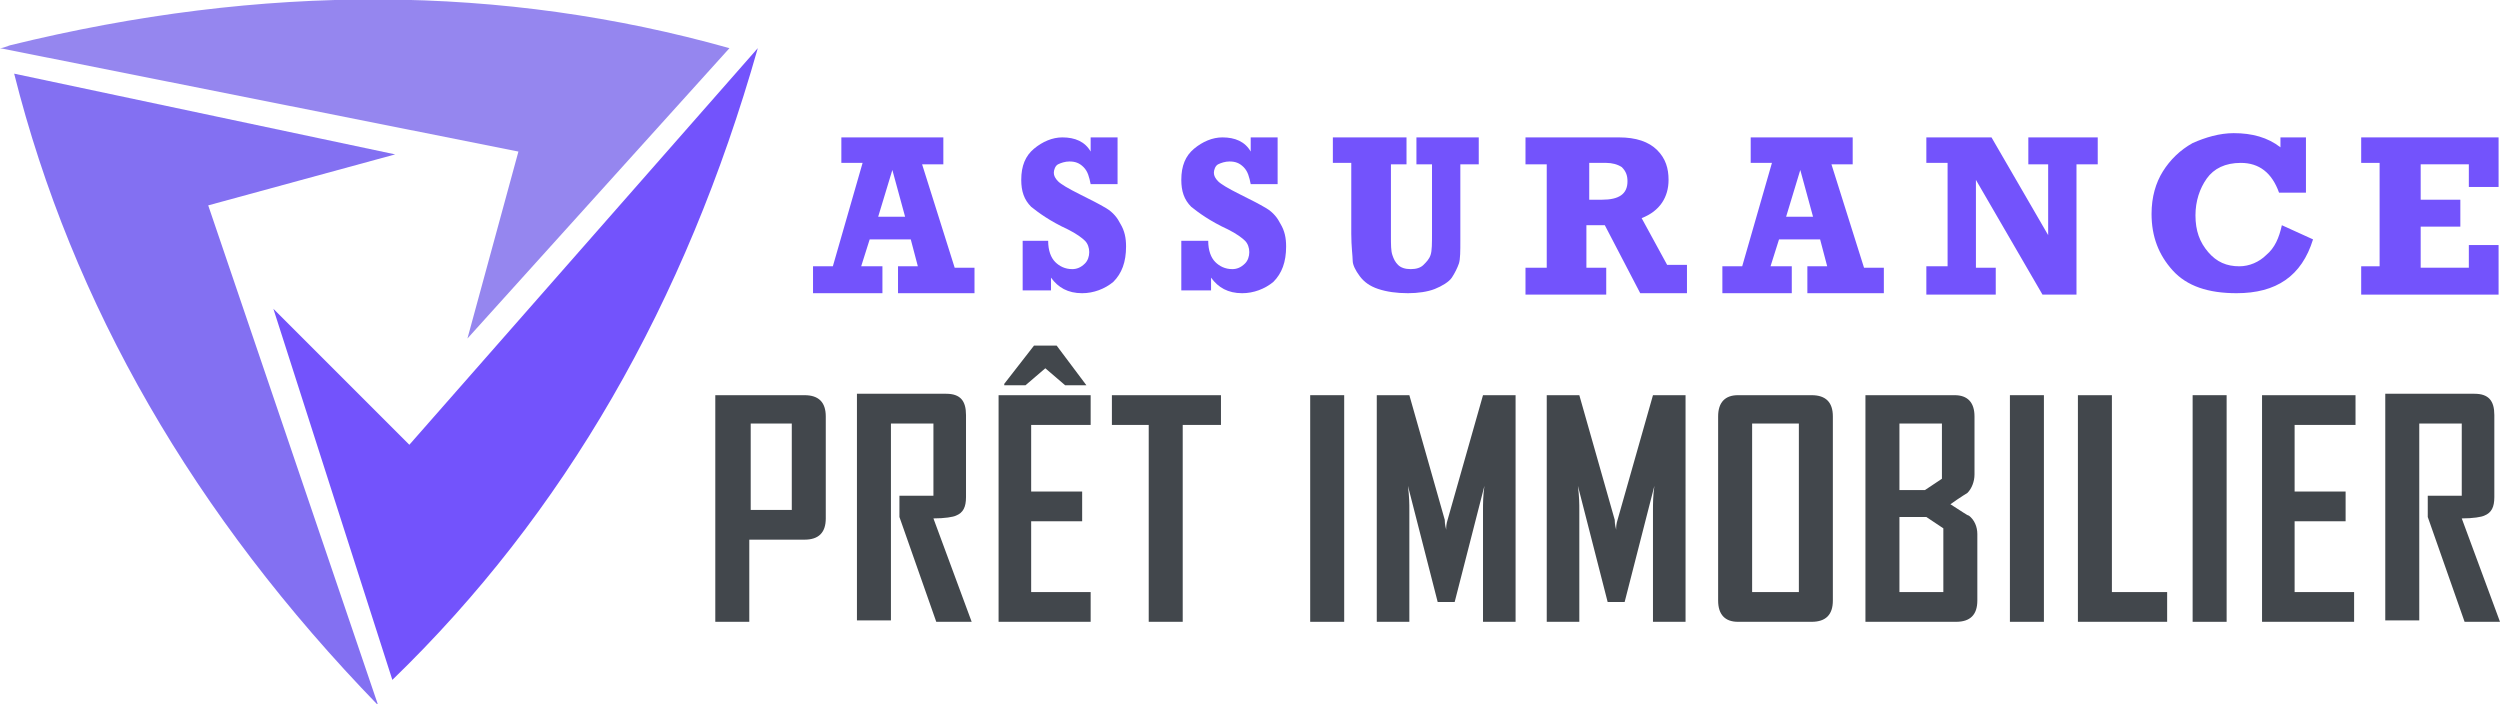
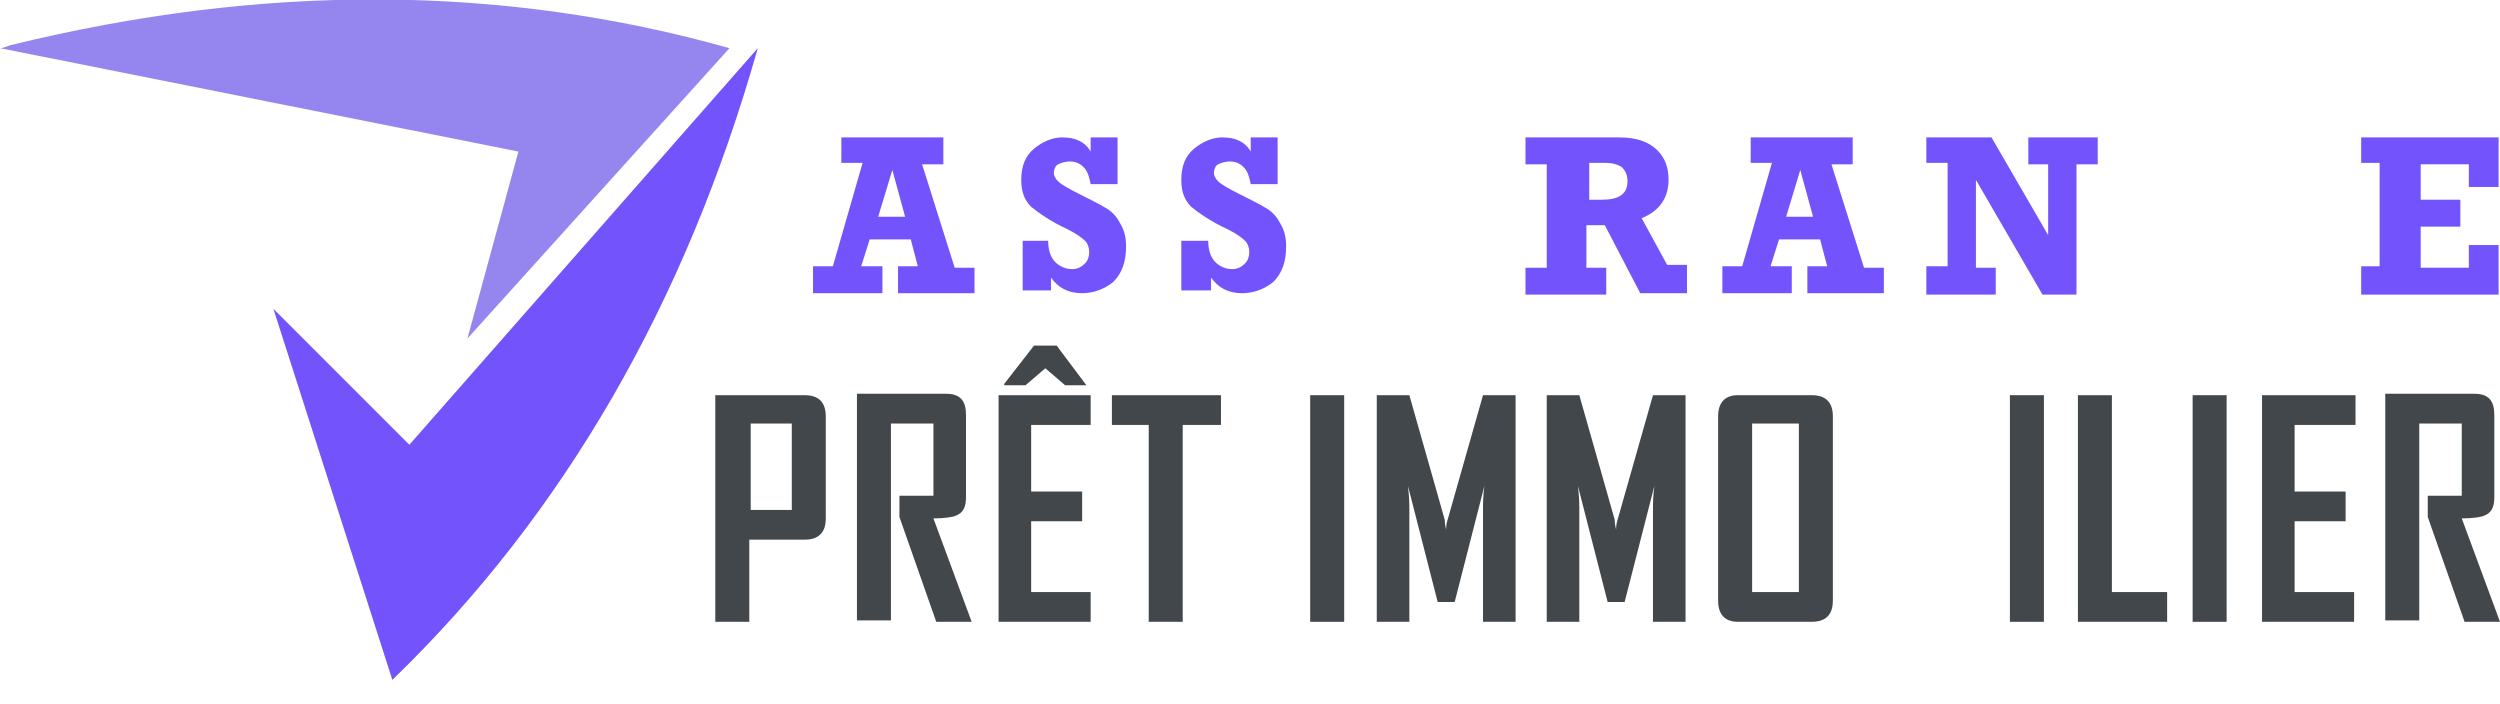
<svg xmlns="http://www.w3.org/2000/svg" version="1.1" id="Layer_1" x="0px" y="0px" width="176.5px" height="49.7px" viewBox="0 0 176.5 49.7" style="enable-background:new 0 0 176.5 49.7;" xml:space="preserve">
  <style type="text/css">
	.st0{fill-rule:evenodd;clip-rule:evenodd;fill:#8370F2;}
	.st1{fill-rule:evenodd;clip-rule:evenodd;fill:#9586EF;}
	.st2{fill-rule:evenodd;clip-rule:evenodd;fill:#7353FC;}
	.st3{fill:#7353FC;}
	.st4{fill:#42474C;}
</style>
-   <path class="st0" d="M27.9,10.9L1,5.2c4.1,16.3,12.7,31.2,25.7,44.6l-12-35.3L27.9,10.9z" />
  <path class="st1" d="M0,3.4l36.6,7.3L33,23.9L51.5,3.4c-16-4.5-32.9-4.6-50.8-0.2C0.4,3.3,0.2,3.4,0,3.4" />
  <path class="st2" d="M53.5,3.4l-24.6,28l-9.6-9.6L27.7,48C39.8,36.3,48.4,21.4,53.5,3.4" />
  <g>
    <g>
      <path class="st3" d="M68.8,18.8v1.9h-5.4v-1.9h1.4l-0.5-1.9h-2.9l-0.6,1.9h1.5v1.9h-4.9v-1.9h1.4l2.1-7.3h-1.5V9.7h7.2v1.9h-1.5    l2.3,7.3H68.8z M63.9,15.3L63,12l-1,3.3H63.9z" />
      <path class="st3" d="M72.2,20.7v-3.7H74c0,0.7,0.2,1.2,0.5,1.5c0.3,0.3,0.7,0.5,1.2,0.5c0.3,0,0.6-0.1,0.9-0.4    c0.2-0.2,0.3-0.5,0.3-0.8c0-0.3-0.1-0.6-0.3-0.8c-0.2-0.2-0.6-0.5-1.2-0.8c-1.3-0.6-2.1-1.2-2.6-1.6c-0.5-0.5-0.7-1.1-0.7-1.9    c0-1,0.3-1.7,0.9-2.2s1.3-0.8,2-0.8c0.9,0,1.6,0.3,2,1V9.7h1.9V13h-1.9c-0.1-0.5-0.2-0.9-0.5-1.2c-0.3-0.3-0.6-0.4-1-0.4    c-0.3,0-0.6,0.1-0.8,0.2s-0.3,0.4-0.3,0.6c0,0.2,0.1,0.4,0.3,0.6c0.2,0.2,0.7,0.5,1.5,0.9c0.8,0.4,1.4,0.7,1.9,1s0.8,0.7,1,1.1    c0.3,0.5,0.4,1,0.4,1.6c0,1.1-0.3,1.9-0.9,2.5c-0.6,0.5-1.4,0.8-2.2,0.8c-1,0-1.7-0.4-2.2-1.1v0.9H72.2z" />
      <path class="st3" d="M83.4,20.7v-3.7h1.9c0,0.7,0.2,1.2,0.5,1.5c0.3,0.3,0.7,0.5,1.2,0.5c0.3,0,0.6-0.1,0.9-0.4    c0.2-0.2,0.3-0.5,0.3-0.8c0-0.3-0.1-0.6-0.3-0.8c-0.2-0.2-0.6-0.5-1.2-0.8c-1.3-0.6-2.1-1.2-2.6-1.6c-0.5-0.5-0.7-1.1-0.7-1.9    c0-1,0.3-1.7,0.9-2.2s1.3-0.8,2-0.8c0.9,0,1.6,0.3,2,1V9.7h1.9V13h-1.9c-0.1-0.5-0.2-0.9-0.5-1.2c-0.3-0.3-0.6-0.4-1-0.4    c-0.3,0-0.6,0.1-0.8,0.2s-0.3,0.4-0.3,0.6c0,0.2,0.1,0.4,0.3,0.6c0.2,0.2,0.7,0.5,1.5,0.9c0.8,0.4,1.4,0.7,1.9,1s0.8,0.7,1,1.1    c0.3,0.5,0.4,1,0.4,1.6c0,1.1-0.3,1.9-0.9,2.5c-0.6,0.5-1.4,0.8-2.2,0.8c-1,0-1.7-0.4-2.2-1.1v0.9H83.4z" />
-       <path class="st3" d="M94.1,11.5V9.7h5.2v1.9h-1.1v5c0,0.7,0,1.1,0.1,1.4c0.1,0.3,0.2,0.5,0.4,0.7s0.5,0.3,0.9,0.3    c0.4,0,0.7-0.1,0.9-0.3c0.2-0.2,0.4-0.4,0.5-0.7c0.1-0.3,0.1-0.8,0.1-1.6v-4.8h-1.1V9.7h4.4v1.9h-1.3V17c0,0.7,0,1.3-0.1,1.6    s-0.3,0.7-0.5,1s-0.7,0.6-1.2,0.8c-0.5,0.2-1.2,0.3-1.9,0.3c-0.8,0-1.5-0.1-2.1-0.3c-0.6-0.2-1-0.5-1.3-0.9    c-0.3-0.4-0.5-0.8-0.5-1.1s-0.1-1-0.1-1.9v-5H94.1z" />
      <path class="st3" d="M119.1,18.8v1.9h-3.3l-2.5-4.8h-1.3v3h1.4v1.9h-5.7v-1.9h1.5v-7.3h-1.5V9.7h6.6c1.2,0,2.1,0.3,2.7,0.9    c0.6,0.6,0.8,1.3,0.8,2.1c0,1.2-0.6,2.2-1.9,2.7l1.8,3.3H119.1z M112.1,14.1h1c1.2,0,1.8-0.4,1.8-1.3c0-0.4-0.1-0.7-0.4-1    c-0.3-0.2-0.7-0.3-1.1-0.3h-1.2V14.1z" />
      <path class="st3" d="M133,18.8v1.9h-5.4v-1.9h1.4l-0.5-1.9h-2.9l-0.6,1.9h1.5v1.9h-4.9v-1.9h1.4l2.1-7.3h-1.5V9.7h7.2v1.9h-1.5    l2.3,7.3H133z M128,15.3l-0.9-3.3l-1,3.3H128z" />
      <path class="st3" d="M136,20.7v-1.9h1.5v-7.3H136V9.7h4.6l4,6.9v-5h-1.4V9.7h4.9v1.9h-1.5v9.2h-2.4l-4.7-8.1v6.2h1.4v1.9H136z" />
-       <path class="st3" d="M160.9,9.7h1.9v3.9h-1.9c-0.5-1.4-1.4-2.1-2.7-2.1c-1.1,0-1.9,0.4-2.4,1.1s-0.8,1.6-0.8,2.6    c0,1.1,0.3,1.9,0.9,2.6c0.6,0.7,1.3,1,2.2,1c0.7,0,1.4-0.3,1.9-0.8c0.6-0.5,0.9-1.2,1.1-2.1l2.2,1c-0.8,2.6-2.6,3.8-5.4,3.8    c-2,0-3.5-0.5-4.5-1.6c-1-1.1-1.5-2.4-1.5-4c0-1.2,0.3-2.2,0.8-3s1.2-1.5,2.1-2c0.9-0.4,1.9-0.7,2.9-0.7c1.3,0,2.4,0.3,3.3,1V9.7z    " />
      <path class="st3" d="M166.7,20.7v-1.9h1.3v-7.3h-1.3V9.7h9.7v3.5h-2.1v-1.6h-3.4v2.5h2.8v1.9h-2.8v2.9h3.4v-1.6h2.1v3.5H166.7z" />
      <path class="st4" d="M58.3,36.6c0,1-0.5,1.5-1.5,1.5h-3.9v5.8h-2.4v-16h6.3c1,0,1.5,0.5,1.5,1.5V36.6z M55.9,36v-6.1h-2.9V36H55.9    z" />
      <path class="st4" d="M68.6,43.9h-2.5l-2.6-7.4V35h2.4v-5.1h-3v13.9h-2.4v-16h6.3c1,0,1.4,0.5,1.4,1.5v5.8c0,0.7-0.2,1.1-0.7,1.3    c-0.2,0.1-0.8,0.2-1.6,0.2L68.6,43.9z" />
      <path class="st4" d="M77.1,43.9h-6.6v-16H77V30h-4.2v4.7h3.6v2.1h-3.6v5h4.2V43.9z M76.7,27.2h-1.5L73.8,26l-1.4,1.2h-1.5v-0.1    l2.1-2.7h1.6L76.7,27.2L76.7,27.2z" />
      <path class="st4" d="M86.1,30h-2.6v13.9h-2.4V30h-2.6v-2.1h7.7V30z" />
      <path class="st4" d="M94.9,43.9h-2.4v-16h2.4V43.9z" />
      <path class="st4" d="M107,43.9h-2.3V36c0-0.4,0-1,0.1-1.7l-2.1,8.2h-1.2l-2.1-8.2c0.1,0.8,0.1,1.3,0.1,1.7v7.9h-2.3v-16h2.3    l2.5,8.8c0,0.1,0,0.3,0.1,0.7c0-0.2,0-0.4,0.1-0.7l2.5-8.8h2.3V43.9z" />
      <path class="st4" d="M119,43.9h-2.3V36c0-0.4,0-1,0.1-1.7l-2.1,8.2h-1.2l-2.1-8.2c0.1,0.8,0.1,1.3,0.1,1.7v7.9h-2.3v-16h2.3    l2.5,8.8c0,0.1,0,0.3,0.1,0.7c0-0.2,0-0.4,0.1-0.7l2.5-8.8h2.3V43.9z" />
      <path class="st4" d="M129.4,42.4c0,1-0.5,1.5-1.5,1.5h-5.2c-0.9,0-1.4-0.5-1.4-1.5V29.4c0-1,0.5-1.5,1.4-1.5h5.2    c1,0,1.5,0.5,1.5,1.5V42.4z M127,41.8V29.9h-3.3v11.9H127z" />
-       <path class="st4" d="M139.6,42.4c0,1-0.5,1.5-1.5,1.5h-6.4v-16h6.3c0.9,0,1.4,0.5,1.4,1.5v4.1c0,0.5-0.2,1-0.5,1.3    c0,0-0.5,0.3-1.2,0.8c0.8,0.5,1.2,0.8,1.3,0.8c0.4,0.3,0.6,0.8,0.6,1.3V42.4z M137.1,33.8v-3.9h-3v4.7h1.8L137.1,33.8z     M137.2,41.9v-4.6l-1.2-0.8h-1.9v5.3H137.2z" />
      <path class="st4" d="M144.3,43.9h-2.4v-16h2.4V43.9z" />
      <path class="st4" d="M153,43.9h-6.3v-16h2.4v13.9h3.9V43.9z" />
      <path class="st4" d="M157.2,43.9h-2.4v-16h2.4V43.9z" />
      <path class="st4" d="M166.3,43.9h-6.6v-16h6.6V30H162v4.7h3.6v2.1H162v5h4.2V43.9z" />
      <path class="st4" d="M176.5,43.9H174l-2.6-7.4V35h2.4v-5.1h-3v13.9h-2.4v-16h6.3c1,0,1.4,0.5,1.4,1.5v5.8c0,0.7-0.2,1.1-0.7,1.3    c-0.2,0.1-0.8,0.2-1.6,0.2L176.5,43.9z" />
    </g>
  </g>
</svg>